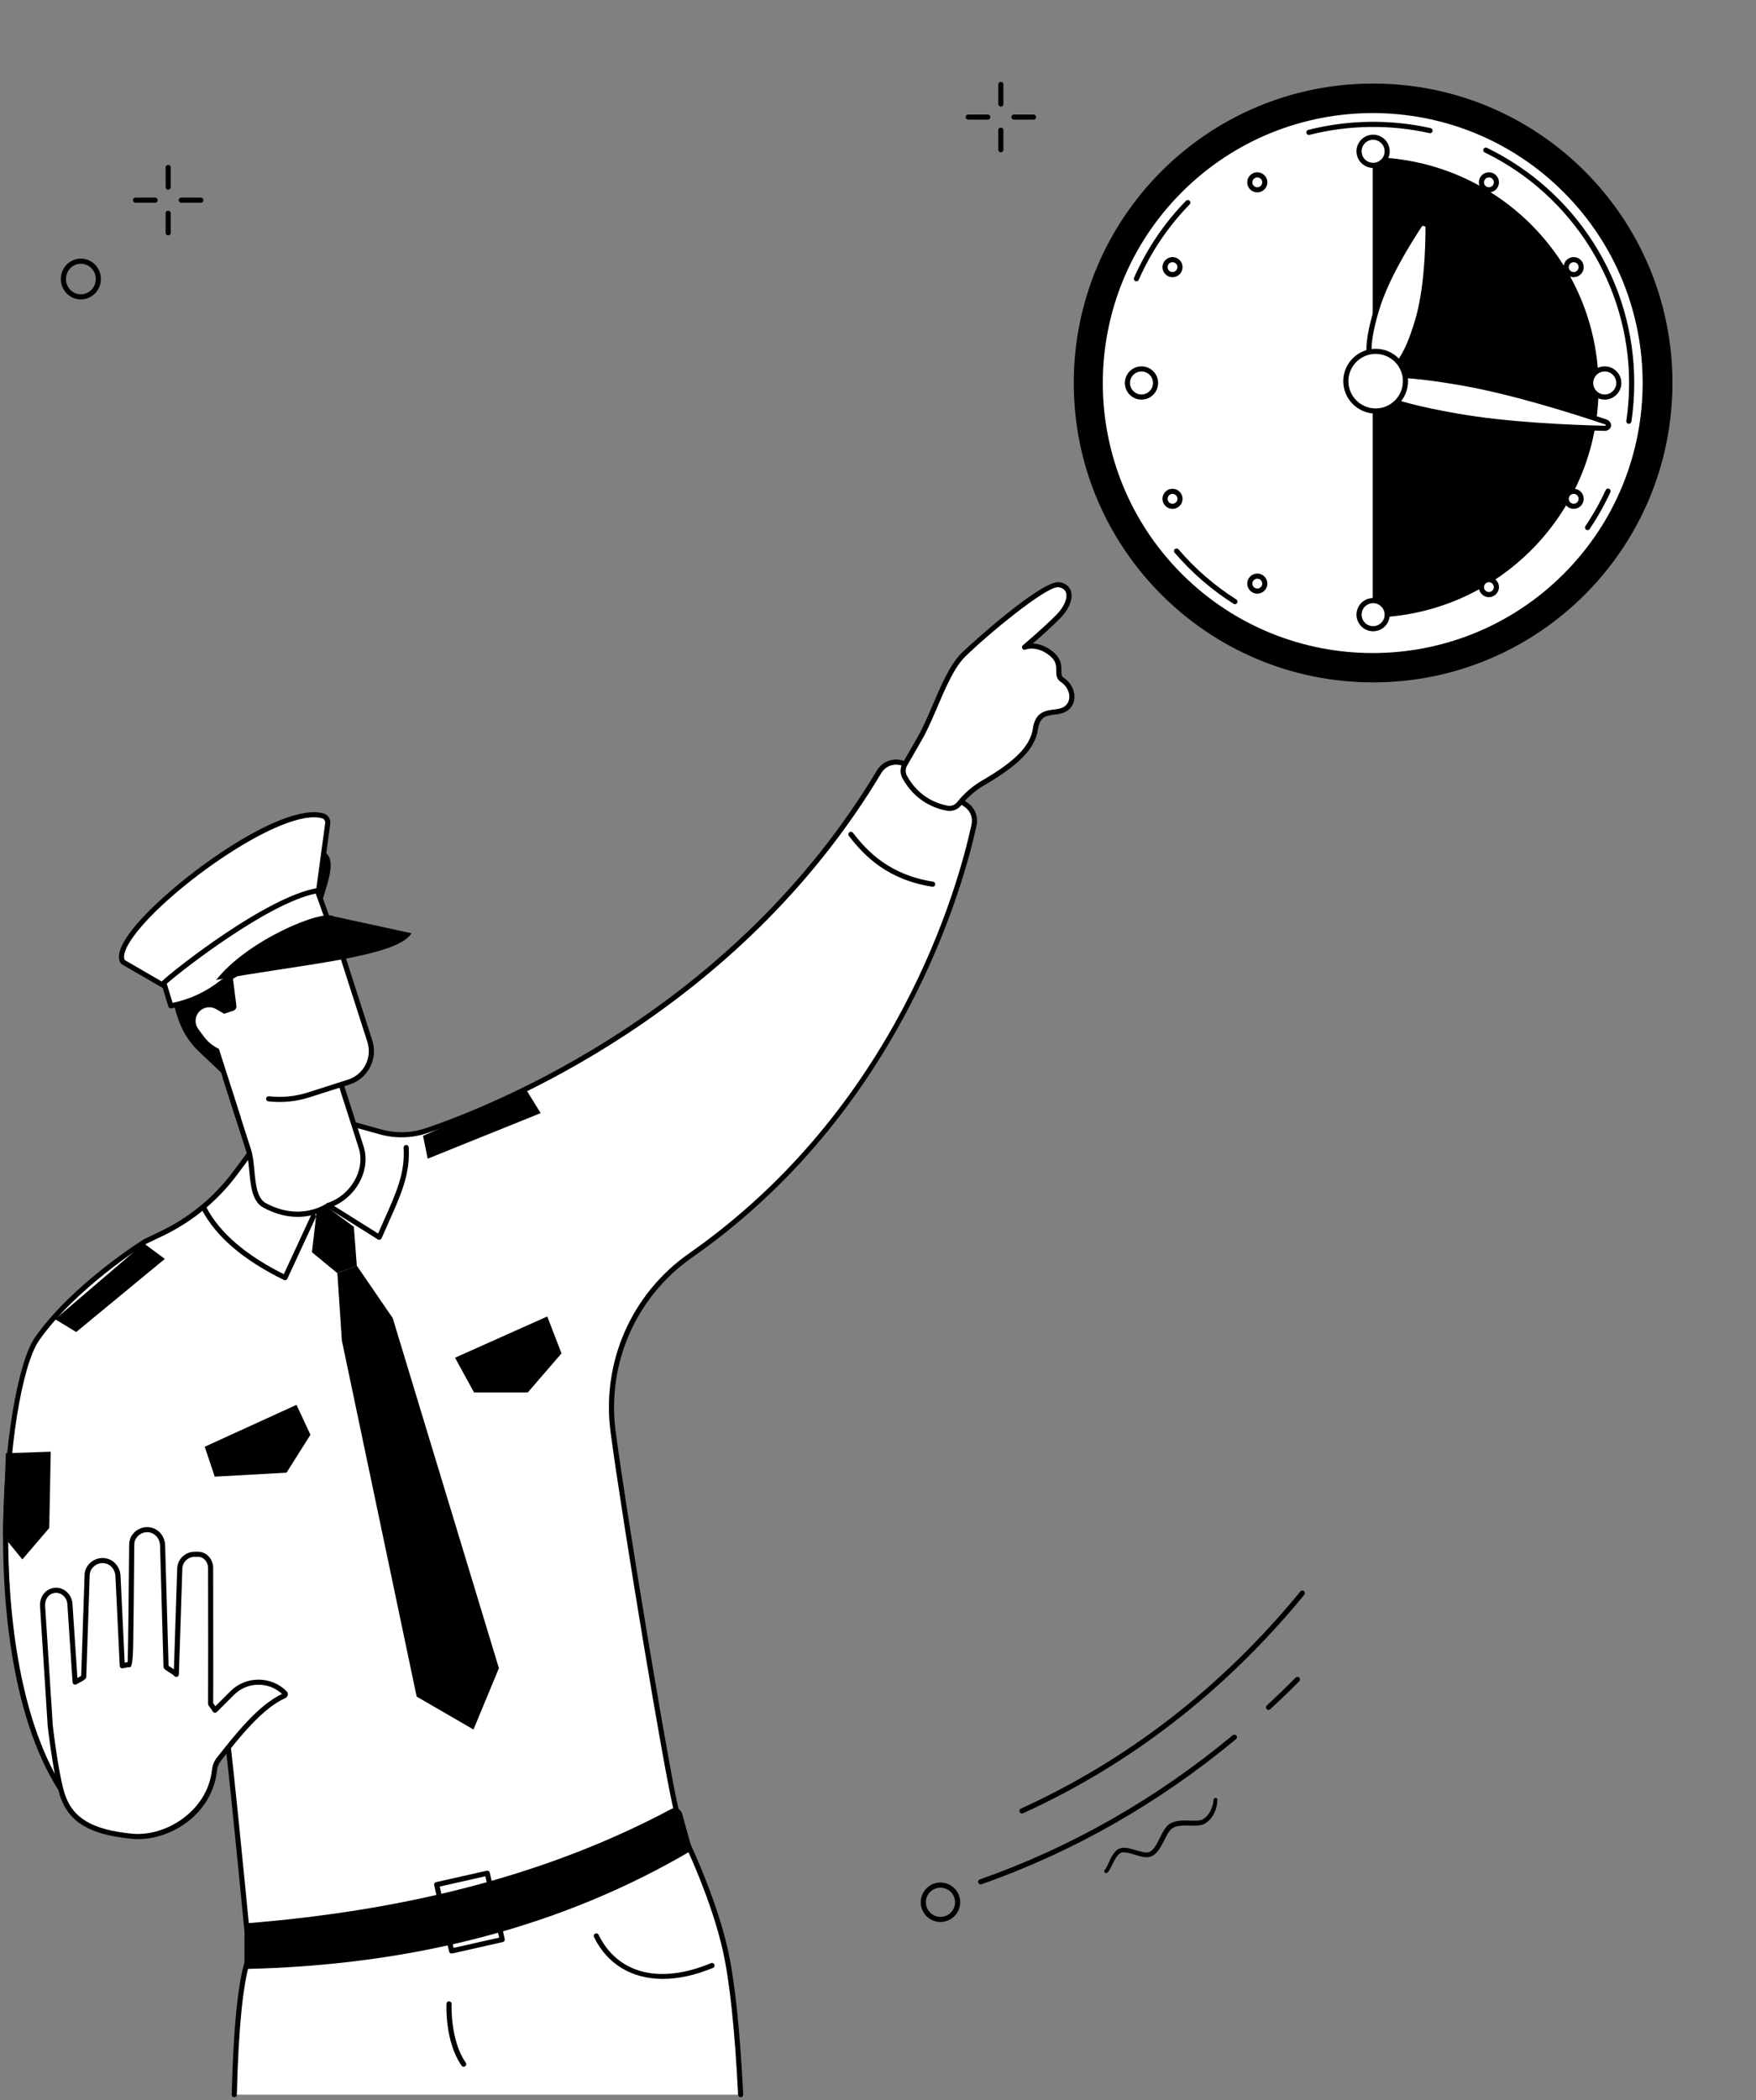
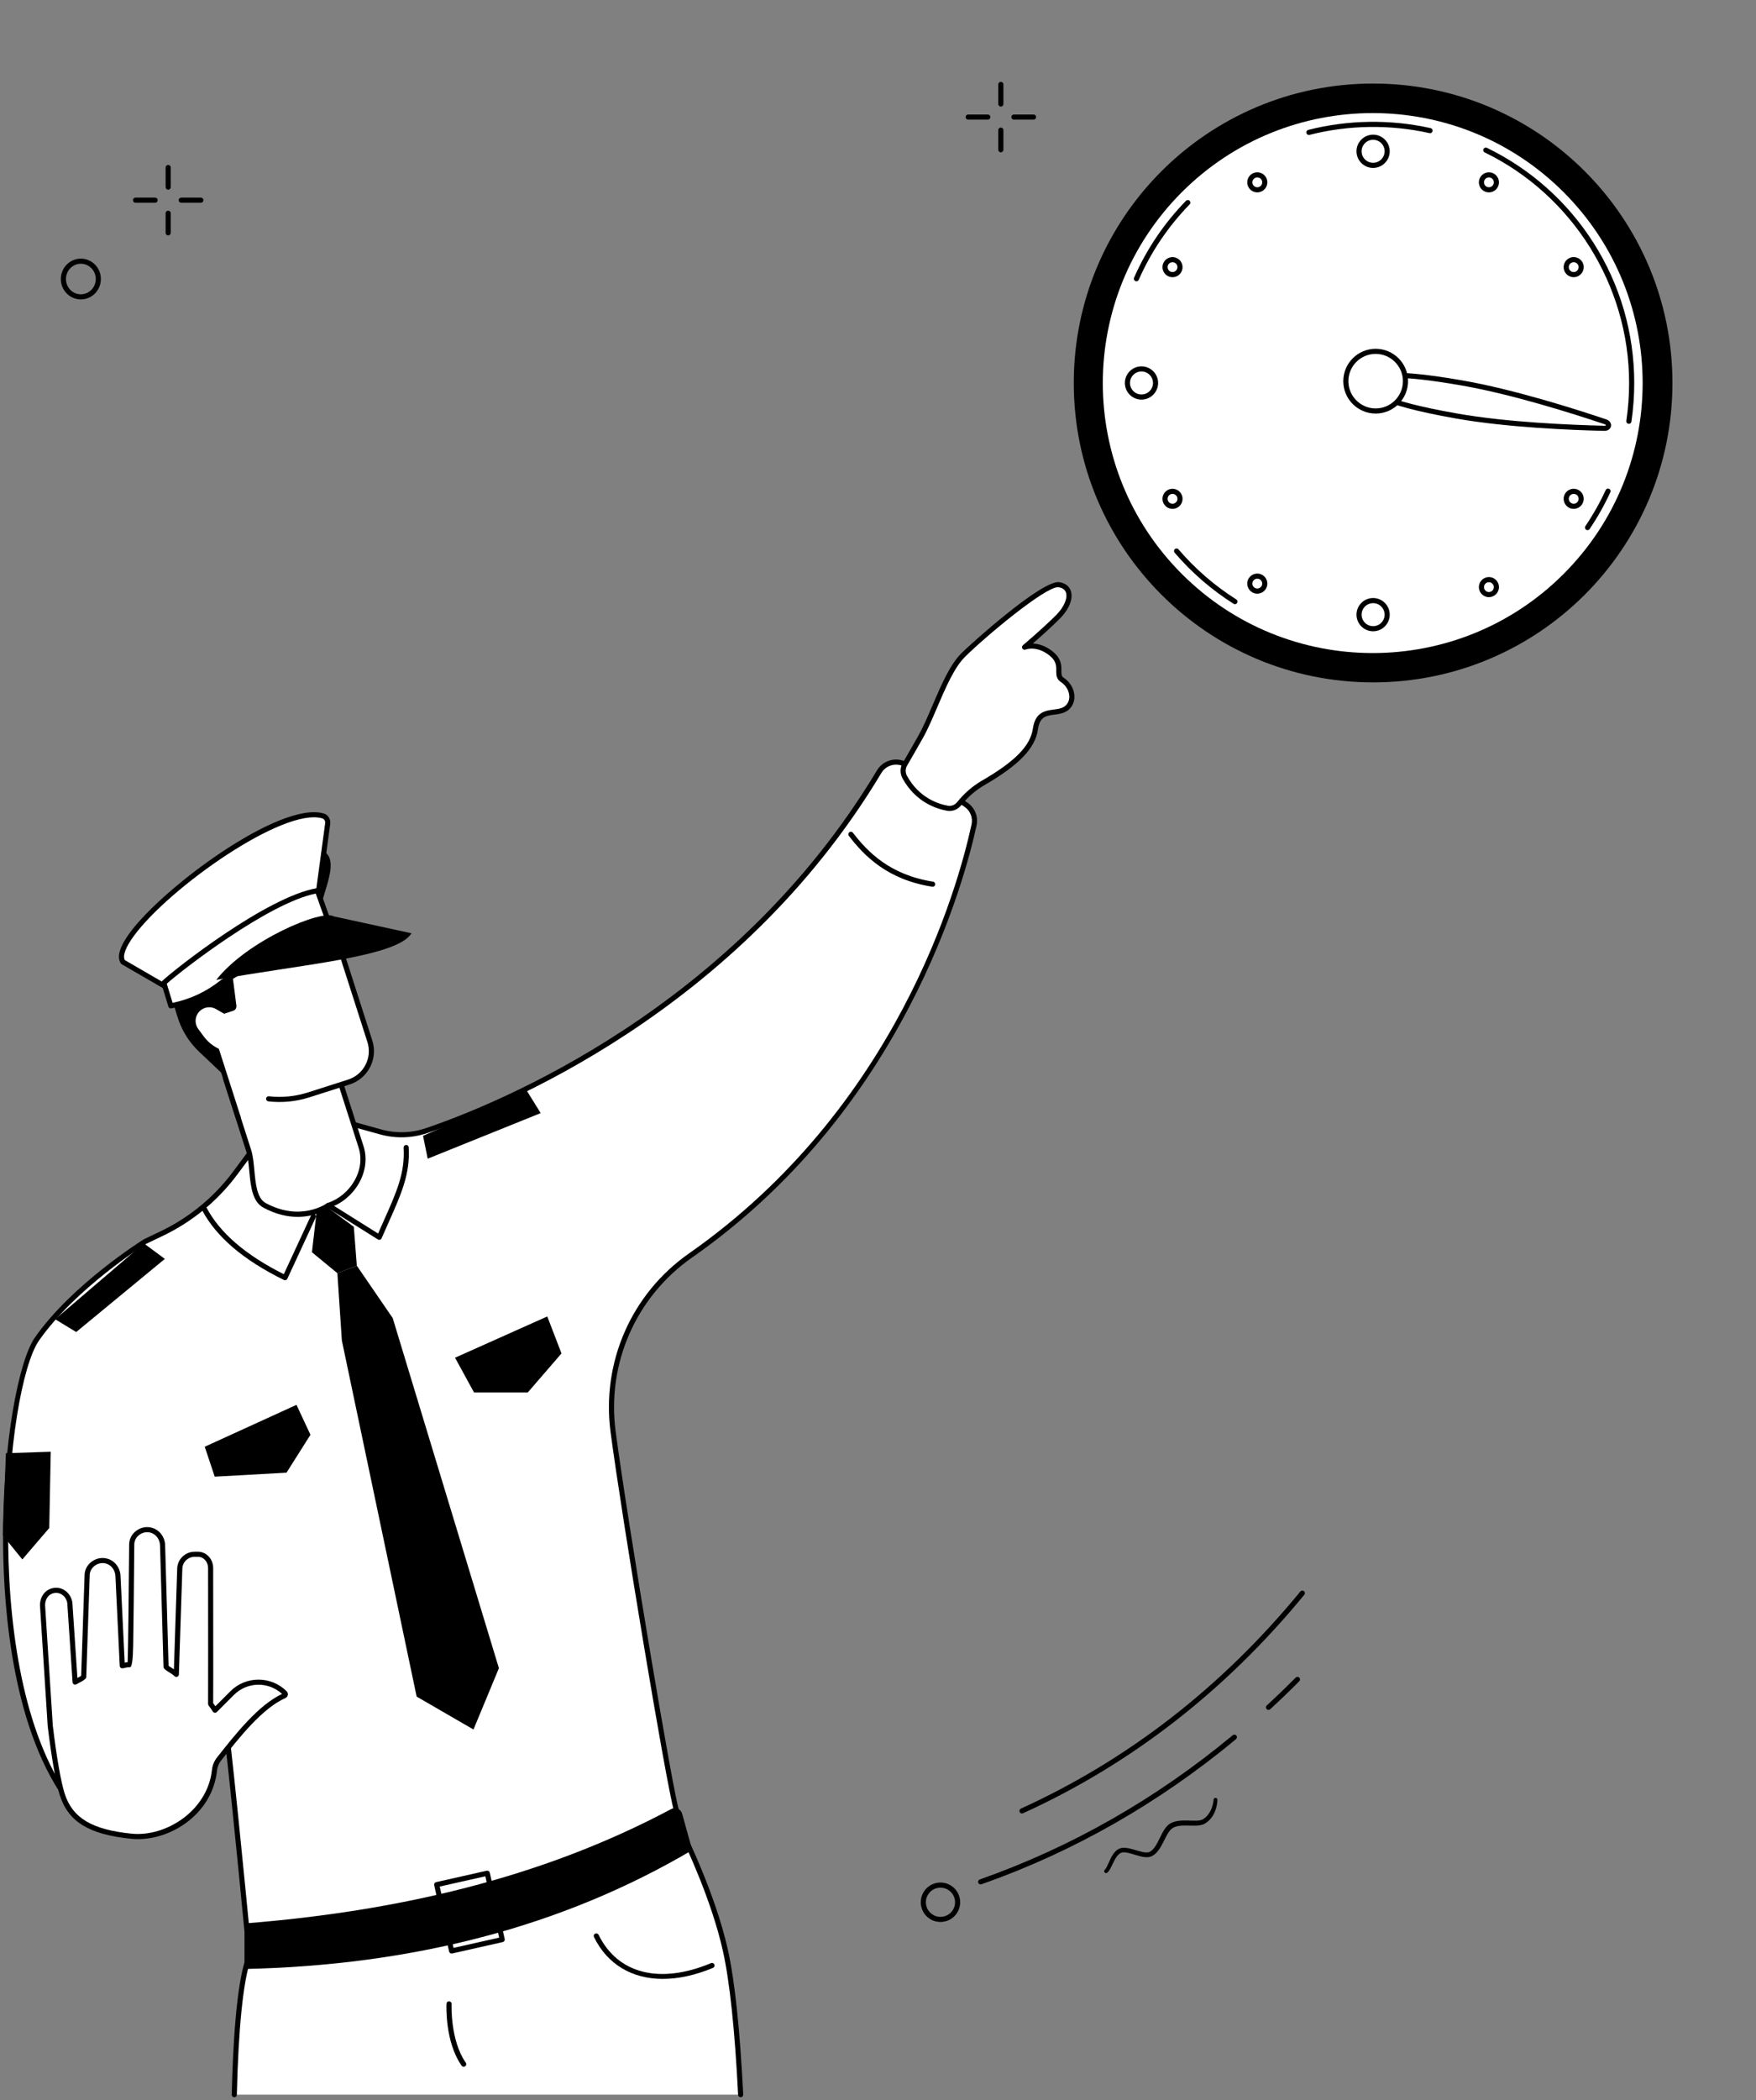
<svg xmlns="http://www.w3.org/2000/svg" width="419" height="501" viewBox="0 0 419 501" fill="none">
  <rect x="0" y="0" width="419" height="501" fill="#808080" stroke="none" />
  <path d="M327.638 162.783C367.085 162.783 399.064 130.805 399.064 91.358C399.064 51.91 367.085 19.932 327.638 19.932C288.191 19.932 256.212 51.91 256.212 91.358C256.212 130.805 288.191 162.783 327.638 162.783Z" fill="black" />
  <path d="M373.088 136.922C398.24 111.77 398.24 70.991 373.088 45.839C347.936 20.687 307.157 20.687 282.005 45.839C256.853 70.991 256.853 111.77 282.005 136.922C307.157 162.074 347.936 162.074 373.088 136.922Z" fill="white" />
-   <path d="M327.546 37.506V147.325C357.402 146.774 381.438 122.404 381.438 92.414C381.438 62.425 357.404 38.055 327.546 37.506Z" fill="black" />
  <path d="M378.795 126.465C378.677 126.465 378.559 126.431 378.454 126.36C378.172 126.171 378.102 125.793 378.288 125.512C380.132 122.782 381.764 119.887 383.138 116.905C383.28 116.598 383.64 116.464 383.95 116.605C384.254 116.747 384.391 117.11 384.249 117.417C382.846 120.46 381.183 123.412 379.302 126.197C379.184 126.373 378.992 126.465 378.795 126.465Z" fill="black" />
  <path d="M388.663 101.107C388.634 101.107 388.602 101.107 388.573 101.102C388.24 101.052 388.009 100.742 388.059 100.409C388.5 97.437 388.723 94.392 388.723 91.361C388.723 68.105 375.193 46.517 354.257 36.365C353.952 36.218 353.826 35.853 353.973 35.548C354.12 35.246 354.486 35.117 354.79 35.265C365.168 40.298 373.945 48.104 380.172 57.84C386.566 67.842 389.947 79.433 389.947 91.361C389.947 94.45 389.719 97.555 389.27 100.587C389.225 100.889 388.962 101.107 388.665 101.107H388.663Z" fill="black" />
  <path d="M312.306 32.194C312.033 32.194 311.786 32.01 311.715 31.734C311.631 31.408 311.828 31.075 312.156 30.99C321.63 28.568 331.818 28.424 341.363 30.567C341.691 30.641 341.899 30.969 341.825 31.298C341.751 31.626 341.428 31.834 341.095 31.76C331.739 29.658 321.748 29.8 312.461 32.175C312.411 32.188 312.358 32.194 312.308 32.194H312.306Z" fill="black" />
  <path d="M271.156 67.106C271.075 67.106 270.991 67.091 270.909 67.054C270.599 66.917 270.46 66.557 270.597 66.247C273.599 59.432 277.769 53.261 282.986 47.901C283.223 47.66 283.609 47.654 283.851 47.891C284.092 48.127 284.098 48.514 283.864 48.755C278.749 54.01 274.663 60.06 271.718 66.741C271.619 66.97 271.393 67.106 271.159 67.106H271.156Z" fill="black" />
  <path d="M294.664 144.125C294.554 144.125 294.438 144.094 294.338 144.031C289.071 140.694 284.339 136.593 280.278 131.846C280.057 131.588 280.088 131.205 280.343 130.984C280.598 130.766 280.987 130.795 281.205 131.052C285.188 135.708 289.827 139.727 294.992 142.998C295.279 143.179 295.363 143.555 295.182 143.841C295.066 144.025 294.866 144.125 294.664 144.125Z" fill="black" />
  <path d="M328.925 39.194C330.638 38.484 331.452 36.52 330.742 34.807C330.032 33.093 328.068 32.28 326.355 32.989C324.642 33.699 323.828 35.663 324.538 37.376C325.248 39.09 327.212 39.903 328.925 39.194Z" fill="white" />
  <path d="M327.638 40.059C325.45 40.059 323.671 38.278 323.671 36.092C323.671 33.906 325.453 32.125 327.638 32.125C329.824 32.125 331.606 33.906 331.606 36.092C331.606 38.278 329.824 40.059 327.638 40.059ZM327.638 33.347C326.125 33.347 324.893 34.579 324.893 36.092C324.893 37.605 326.125 38.837 327.638 38.837C329.152 38.837 330.384 37.605 330.384 36.092C330.384 34.579 329.152 33.347 327.638 33.347Z" fill="black" />
  <path d="M328.933 149.702C330.644 148.986 331.451 147.019 330.736 145.309C330.02 143.598 328.054 142.791 326.343 143.506C324.632 144.221 323.825 146.188 324.54 147.899C325.255 149.61 327.222 150.417 328.933 149.702Z" fill="white" />
  <path d="M327.639 150.593C325.45 150.593 323.672 148.812 323.672 146.626C323.672 144.44 325.453 142.659 327.639 142.659C329.824 142.659 331.606 144.44 331.606 146.626C331.606 148.812 329.824 150.593 327.639 150.593ZM327.639 143.881C326.125 143.881 324.893 145.113 324.893 146.626C324.893 148.14 326.125 149.372 327.639 149.372C329.152 149.372 330.384 148.14 330.384 146.626C330.384 145.113 329.152 143.881 327.639 143.881Z" fill="black" />
  <path d="M272.37 88.003C274.225 88.003 275.728 89.506 275.728 91.361C275.728 93.215 274.225 94.718 272.37 94.718C270.516 94.718 269.013 93.215 269.013 91.361C269.013 89.506 270.516 88.003 272.37 88.003Z" fill="white" />
  <path d="M272.37 95.328C270.182 95.328 268.403 93.546 268.403 91.361C268.403 89.175 270.184 87.394 272.37 87.394C274.556 87.394 276.337 89.175 276.337 91.361C276.337 93.546 274.556 95.328 272.37 95.328ZM272.37 88.613C270.857 88.613 269.625 89.845 269.625 91.358C269.625 92.871 270.857 94.103 272.37 94.103C273.884 94.103 275.116 92.871 275.116 91.358C275.116 89.845 273.884 88.613 272.37 88.613Z" fill="black" />
  <path d="M382.904 94.716C384.758 94.716 386.262 93.212 386.262 91.358C386.262 89.504 384.758 88.001 382.904 88.001C381.05 88.001 379.547 89.504 379.547 91.358C379.547 93.212 381.05 94.716 382.904 94.716Z" fill="white" />
-   <path d="M382.904 95.328C380.716 95.328 378.937 93.546 378.937 91.361C378.937 89.175 380.716 87.394 382.904 87.394C385.093 87.394 386.871 89.175 386.871 91.361C386.871 93.546 385.09 95.328 382.904 95.328ZM382.904 88.613C381.391 88.613 380.159 89.845 380.159 91.358C380.159 92.871 381.391 94.103 382.904 94.103C384.417 94.103 385.65 92.871 385.65 91.358C385.65 89.845 384.417 88.613 382.904 88.613Z" fill="black" />
  <path d="M301.55 42.602C302.044 43.456 301.75 44.549 300.896 45.043C300.042 45.537 298.949 45.243 298.455 44.389C297.961 43.535 298.255 42.442 299.109 41.948C299.963 41.454 301.056 41.748 301.55 42.602Z" fill="white" />
  <path d="M300.008 45.894C299.178 45.894 298.371 45.463 297.927 44.696C297.607 44.142 297.522 43.495 297.688 42.876C297.853 42.255 298.25 41.74 298.805 41.42C299.359 41.099 300.005 41.015 300.623 41.181C301.24 41.346 301.757 41.743 302.078 42.297C302.399 42.852 302.483 43.498 302.317 44.115C302.152 44.733 301.755 45.251 301.201 45.571C300.825 45.789 300.412 45.892 300.005 45.892L300.008 45.894ZM300.003 42.321C299.8 42.321 299.598 42.374 299.417 42.479C299.143 42.636 298.949 42.889 298.87 43.193C298.789 43.495 298.831 43.813 298.988 44.087C299.312 44.649 300.034 44.843 300.594 44.517C300.867 44.36 301.061 44.108 301.14 43.803C301.222 43.501 301.18 43.183 301.022 42.91C300.864 42.636 300.612 42.442 300.307 42.363C300.207 42.337 300.102 42.324 300.003 42.324V42.321Z" fill="black" />
  <path d="M278.882 117.446C279.736 116.952 280.829 117.246 281.323 118.1C281.817 118.954 281.522 120.047 280.669 120.541C279.815 121.035 278.722 120.74 278.228 119.886C277.734 119.033 278.028 117.94 278.882 117.446Z" fill="white" />
  <path d="M279.778 121.392C279.571 121.392 279.361 121.366 279.153 121.311C278.536 121.145 278.018 120.748 277.698 120.194C277.038 119.048 277.43 117.58 278.575 116.92C279.721 116.258 281.189 116.652 281.851 117.798C282.513 118.943 282.119 120.412 280.974 121.071C280.603 121.284 280.193 121.395 279.778 121.395V121.392ZM279.773 117.816C279.573 117.816 279.371 117.866 279.187 117.974C278.625 118.297 278.433 119.02 278.756 119.579C278.914 119.85 279.166 120.044 279.471 120.126C279.773 120.207 280.091 120.165 280.364 120.007C280.926 119.684 281.118 118.962 280.795 118.402C280.577 118.027 280.183 117.814 279.776 117.814L279.773 117.816Z" fill="black" />
  <path d="M374.607 62.178C375.461 61.684 376.554 61.978 377.048 62.832C377.542 63.686 377.247 64.779 376.394 65.272C375.54 65.766 374.447 65.472 373.953 64.618C373.459 63.764 373.753 62.672 374.607 62.178Z" fill="white" />
  <path d="M375.503 66.124C375.295 66.124 375.085 66.097 374.877 66.04C374.26 65.874 373.743 65.477 373.422 64.923C372.76 63.778 373.154 62.309 374.299 61.647C375.445 60.987 376.914 61.379 377.576 62.524C377.896 63.079 377.98 63.725 377.815 64.342C377.649 64.96 377.252 65.477 376.698 65.798C376.328 66.011 375.918 66.121 375.503 66.121V66.124ZM374.912 62.708C374.349 63.031 374.158 63.754 374.481 64.313C374.638 64.584 374.891 64.778 375.195 64.86C375.497 64.941 375.815 64.899 376.089 64.742C376.651 64.418 376.843 63.696 376.519 63.136C376.196 62.574 375.476 62.383 374.914 62.706L374.912 62.708Z" fill="black" />
  <path d="M280.669 62.178C281.523 62.672 281.817 63.764 281.323 64.618C280.829 65.472 279.736 65.766 278.883 65.272C278.029 64.779 277.735 63.686 278.228 62.832C278.722 61.978 279.815 61.684 280.669 62.178Z" fill="white" />
  <path d="M279.771 66.124C279.363 66.124 278.954 66.022 278.575 65.803C277.43 65.144 277.036 63.673 277.698 62.53C278.018 61.976 278.536 61.579 279.153 61.413C279.773 61.248 280.417 61.332 280.971 61.652C282.117 62.315 282.511 63.783 281.849 64.929C281.405 65.696 280.598 66.127 279.768 66.127L279.771 66.124ZM279.776 62.548C279.673 62.548 279.571 62.562 279.469 62.588C279.164 62.669 278.912 62.864 278.754 63.134C278.431 63.696 278.623 64.416 279.185 64.739C279.744 65.062 280.467 64.871 280.79 64.308C281.113 63.746 280.921 63.026 280.359 62.703C280.178 62.598 279.976 62.546 279.773 62.546L279.776 62.548Z" fill="black" />
  <path d="M376.394 117.446C377.248 117.94 377.542 119.033 377.048 119.886C376.554 120.74 375.461 121.035 374.607 120.541C373.753 120.047 373.459 118.954 373.953 118.1C374.447 117.246 375.54 116.952 376.394 117.446Z" fill="white" />
  <path d="M375.495 121.389C375.088 121.389 374.675 121.287 374.3 121.069C373.154 120.407 372.76 118.938 373.422 117.793C373.743 117.238 374.26 116.842 374.878 116.676C375.495 116.511 376.141 116.595 376.696 116.915C377.25 117.236 377.647 117.753 377.812 118.371C377.978 118.988 377.894 119.634 377.573 120.189C377.129 120.956 376.323 121.387 375.492 121.387L375.495 121.389ZM375.503 117.816C375.401 117.816 375.298 117.829 375.198 117.856C374.893 117.937 374.641 118.132 374.484 118.402C374.16 118.964 374.352 119.684 374.915 120.007C375.477 120.331 376.197 120.139 376.52 119.576C376.845 119.014 376.651 118.294 376.089 117.971C375.908 117.866 375.705 117.814 375.503 117.814V117.816Z" fill="black" />
  <path d="M298.458 138.327C298.952 137.473 300.045 137.179 300.899 137.673C301.753 138.167 302.047 139.26 301.553 140.113C301.059 140.967 299.966 141.262 299.112 140.768C298.258 140.274 297.964 139.181 298.458 138.327Z" fill="white" />
  <path d="M300 141.619C299.593 141.619 299.183 141.517 298.805 141.298C297.659 140.636 297.265 139.168 297.927 138.022C298.589 136.877 300.058 136.485 301.203 137.145C301.758 137.465 302.154 137.983 302.32 138.6C302.485 139.218 302.401 139.864 302.081 140.418C301.637 141.186 300.83 141.616 300 141.616V141.619ZM298.986 138.635C298.663 139.197 298.855 139.917 299.417 140.24C299.976 140.563 300.699 140.371 301.022 139.809C301.18 139.538 301.222 139.22 301.14 138.918C301.059 138.616 300.864 138.361 300.594 138.204C300.032 137.881 299.312 138.072 298.989 138.635H298.986Z" fill="black" />
  <path d="M353.724 42.602C354.218 41.748 355.311 41.454 356.165 41.948C357.019 42.442 357.313 43.535 356.819 44.389C356.325 45.243 355.232 45.537 354.378 45.043C353.524 44.549 353.23 43.456 353.724 42.602Z" fill="white" />
  <path d="M355.266 45.894C354.859 45.894 354.449 45.792 354.071 45.574C353.516 45.253 353.119 44.736 352.954 44.118C352.788 43.501 352.873 42.855 353.193 42.3C353.514 41.746 354.031 41.349 354.649 41.184C355.266 41.018 355.912 41.102 356.467 41.423C357.021 41.743 357.418 42.258 357.583 42.878C357.749 43.496 357.665 44.142 357.344 44.699C356.9 45.466 356.093 45.897 355.263 45.897L355.266 45.894ZM355.274 42.322C355.171 42.322 355.069 42.335 354.969 42.361C354.667 42.442 354.412 42.637 354.254 42.907C354.097 43.178 354.055 43.496 354.136 43.801C354.218 44.103 354.412 44.358 354.683 44.515C355.242 44.838 355.965 44.647 356.288 44.084C356.446 43.811 356.488 43.496 356.406 43.191C356.325 42.889 356.13 42.634 355.86 42.477C355.678 42.371 355.476 42.319 355.274 42.319V42.322Z" fill="black" />
  <path d="M353.724 139.162C354.218 138.309 355.311 138.014 356.165 138.508C357.019 139.002 357.313 140.095 356.819 140.949C356.325 141.803 355.232 142.097 354.378 141.603C353.524 141.109 353.23 140.016 353.724 139.162Z" fill="white" />
  <path d="M355.268 142.454C354.853 142.454 354.443 142.347 354.073 142.131C353.519 141.811 353.122 141.296 352.956 140.676C352.791 140.058 352.875 139.412 353.195 138.855C353.858 137.71 355.326 137.316 356.469 137.978C357.023 138.298 357.42 138.816 357.586 139.433C357.751 140.05 357.667 140.697 357.346 141.251C357.026 141.805 356.508 142.202 355.891 142.368C355.683 142.423 355.476 142.449 355.266 142.449L355.268 142.454ZM354.254 139.467C354.097 139.74 354.055 140.056 354.136 140.36C354.217 140.663 354.412 140.917 354.682 141.075C354.956 141.233 355.271 141.275 355.573 141.193C355.875 141.112 356.13 140.917 356.288 140.647C356.445 140.374 356.487 140.058 356.406 139.756C356.324 139.454 356.13 139.199 355.859 139.042C355.3 138.716 354.577 138.91 354.254 139.472V139.467Z" fill="black" />
-   <path d="M347.657 99.256C330.827 96.3 326.456 93.715 326.839 91.542C327.22 89.369 332.212 88.429 349.042 91.385C361.072 93.497 375.7 98.139 383.064 100.616C384.188 100.995 383.976 102.201 382.791 102.172C375.022 101.99 359.69 101.37 347.66 99.256H347.657Z" fill="white" />
+   <path d="M347.657 99.256C330.827 96.3 326.456 93.715 326.839 91.542C327.22 89.369 332.212 88.429 349.042 91.385C384.188 100.995 383.976 102.201 382.791 102.172C375.022 101.99 359.69 101.37 347.66 99.256H347.657Z" fill="white" />
  <path d="M382.833 102.784C382.815 102.784 382.796 102.784 382.778 102.784C374.773 102.597 359.554 101.967 347.555 99.86C327.956 96.418 325.868 93.552 326.241 91.439C326.611 89.327 329.551 87.344 349.15 90.785C361.148 92.892 375.671 97.487 383.261 100.041C384.189 100.354 384.499 101.076 384.399 101.657C384.299 102.224 383.779 102.789 382.836 102.789L382.833 102.784ZM332.798 90.121C328.61 90.121 327.565 90.943 327.441 91.65C327.223 92.895 329.572 95.462 347.763 98.656C359.685 100.75 374.833 101.376 382.804 101.562C383.064 101.562 383.185 101.481 383.19 101.441C383.196 101.402 383.114 101.278 382.867 101.197C375.312 98.656 360.854 94.082 348.934 91.989C341.048 90.604 336.001 90.121 332.796 90.121H332.798Z" fill="black" />
  <path d="M338.187 76.719C335.044 87.123 332 89.359 329.32 88.55C326.64 87.741 325.342 84.191 328.484 73.788C330.731 66.353 336.006 57.84 338.83 53.59C339.261 52.941 340.748 53.39 340.748 54.168C340.748 59.272 340.433 69.279 338.187 76.717V76.719Z" fill="white" />
-   <path d="M330.307 89.314C329.924 89.314 329.538 89.254 329.141 89.136C327.402 88.61 326.38 87.165 326.109 84.838C325.81 82.26 326.393 78.587 327.896 73.612C330.15 66.145 335.394 57.651 338.318 53.253C338.667 52.728 339.376 52.533 340.123 52.759C340.871 52.985 341.352 53.54 341.352 54.17C341.352 59.453 341.018 69.429 338.764 76.895C336.247 85.229 333.471 89.314 330.302 89.314H330.307ZM339.524 53.889C339.424 53.889 339.355 53.91 339.34 53.928C336.452 58.271 331.279 66.647 329.07 73.963C327.638 78.711 327.05 82.321 327.328 84.696C327.541 86.519 328.25 87.588 329.498 87.964C332.328 88.818 335.055 84.977 337.603 76.541C339.813 69.227 340.141 59.385 340.138 54.168C340.133 54.128 340.015 53.999 339.776 53.926C339.679 53.897 339.595 53.886 339.526 53.886L339.524 53.889Z" fill="black" />
  <path d="M335.16 92.58C336.074 88.757 333.715 84.917 329.892 84.004C326.069 83.09 322.23 85.449 321.316 89.272C320.402 93.095 322.761 96.934 326.584 97.848C330.407 98.762 334.247 96.403 335.16 92.58Z" fill="white" />
  <path d="M328.245 98.656C323.984 98.656 320.519 95.188 320.519 90.93C320.519 86.671 323.984 83.203 328.245 83.203C332.506 83.203 335.974 86.671 335.974 90.93C335.974 95.188 332.506 98.656 328.245 98.656ZM328.245 84.422C324.659 84.422 321.74 87.341 321.74 90.927C321.74 94.513 324.659 97.432 328.245 97.432C331.831 97.432 334.75 94.513 334.75 90.927C334.75 87.341 331.831 84.422 328.245 84.422Z" fill="black" />
  <path d="M19.294 71.428C18.719 71.428 18.141 71.32 17.587 71.105C16.384 70.637 15.435 69.717 14.918 68.517C13.859 66.066 14.957 63.191 17.363 62.112C18.525 61.592 19.815 61.557 20.997 62.017C22.2 62.485 23.151 63.404 23.669 64.605C24.725 67.056 23.629 69.93 21.223 71.01C20.605 71.288 19.951 71.428 19.294 71.428ZM19.292 62.918C18.806 62.918 18.323 63.021 17.865 63.226C16.066 64.035 15.246 66.192 16.039 68.033C16.428 68.932 17.135 69.618 18.031 69.967C18.908 70.308 19.865 70.282 20.724 69.899C22.523 69.09 23.343 66.933 22.55 65.091C22.161 64.192 21.454 63.507 20.558 63.157C20.148 62.997 19.72 62.918 19.294 62.918H19.292Z" fill="black" />
  <path d="M238.813 25.426C238.474 25.426 238.201 25.152 238.201 24.814V20.135C238.201 19.798 238.474 19.523 238.813 19.523C239.152 19.523 239.425 19.796 239.425 20.135V24.816C239.425 25.152 239.152 25.428 238.813 25.428V25.426Z" fill="black" />
  <path d="M238.813 36.334C238.474 36.334 238.201 36.06 238.201 35.721V31.04C238.201 30.704 238.474 30.428 238.813 30.428C239.152 30.428 239.425 30.701 239.425 31.04V35.721C239.425 36.058 239.152 36.334 238.813 36.334Z" fill="black" />
  <path d="M235.702 28.539H231.021C230.682 28.539 230.408 28.265 230.408 27.927C230.408 27.588 230.682 27.314 231.021 27.314H235.702C236.041 27.314 236.314 27.588 236.314 27.927C236.314 28.265 236.041 28.539 235.702 28.539Z" fill="black" />
  <path d="M246.61 28.539H241.929C241.59 28.539 241.316 28.265 241.316 27.927C241.316 27.588 241.59 27.314 241.929 27.314H246.61C246.949 27.314 247.222 27.588 247.222 27.927C247.222 28.265 246.949 28.539 246.61 28.539Z" fill="black" />
  <path d="M40.131 45.251C39.792 45.251 39.519 44.977 39.519 44.639V39.957C39.519 39.621 39.792 39.345 40.131 39.345C40.47 39.345 40.743 39.618 40.743 39.957V44.639C40.743 44.975 40.47 45.251 40.131 45.251Z" fill="black" />
  <path d="M40.131 56.159C39.792 56.159 39.519 55.886 39.519 55.547V50.865C39.519 50.529 39.792 50.253 40.131 50.253C40.47 50.253 40.743 50.526 40.743 50.865V55.547C40.743 55.883 40.47 56.159 40.131 56.159Z" fill="black" />
  <path d="M37.017 48.364H32.336C31.997 48.364 31.724 48.091 31.724 47.752C31.724 47.413 31.997 47.14 32.336 47.14H37.017C37.356 47.14 37.63 47.413 37.63 47.752C37.63 48.091 37.356 48.364 37.017 48.364Z" fill="black" />
  <path d="M47.926 48.364H43.244C42.905 48.364 42.632 48.091 42.632 47.752C42.632 47.413 42.905 47.14 43.244 47.14H47.926C48.265 47.14 48.538 47.413 48.538 47.752C48.538 48.091 48.265 48.364 47.926 48.364Z" fill="black" />
  <path d="M233.995 449.526C233.742 449.526 233.506 449.369 233.419 449.117C233.306 448.799 233.474 448.449 233.792 448.339C255.551 440.691 275.856 429.116 294.144 413.938C294.404 413.723 294.788 413.76 295.003 414.017C295.219 414.277 295.182 414.661 294.925 414.876C276.524 430.148 256.092 441.792 234.197 449.49C234.129 449.513 234.06 449.524 233.995 449.524V449.526Z" fill="black" />
  <path d="M302.68 407.895C302.514 407.895 302.351 407.83 302.231 407.698C302.002 407.451 302.018 407.063 302.265 406.834C304.595 404.69 306.912 402.457 309.156 400.198C309.395 399.959 309.781 399.956 310.02 400.195C310.259 400.432 310.262 400.82 310.023 401.059C307.766 403.332 305.433 405.578 303.092 407.735C302.974 407.843 302.827 407.895 302.677 407.895H302.68Z" fill="black" />
  <path d="M243.86 432.604C243.626 432.604 243.405 432.47 243.303 432.247C243.163 431.94 243.297 431.577 243.605 431.438C269.178 419.812 291.609 402.389 310.28 379.653C310.493 379.393 310.879 379.354 311.14 379.569C311.4 379.784 311.439 380.168 311.224 380.428C292.437 403.308 269.856 420.845 244.112 432.549C244.03 432.586 243.944 432.604 243.86 432.604Z" fill="black" />
  <path d="M224.397 458.488C223.436 458.488 222.5 458.193 221.699 457.629C220.672 456.906 219.989 455.826 219.773 454.589C219.558 453.352 219.839 452.104 220.561 451.076C221.284 450.049 222.364 449.366 223.601 449.151C224.838 448.938 226.086 449.216 227.114 449.939C229.234 451.431 229.743 454.371 228.251 456.491C227.529 457.518 226.449 458.201 225.212 458.417C224.941 458.464 224.668 458.488 224.397 458.488ZM224.413 450.301C224.213 450.301 224.011 450.32 223.811 450.354C222.894 450.514 222.096 451.019 221.56 451.78C221.024 452.54 220.816 453.465 220.977 454.381C221.134 455.298 221.641 456.097 222.403 456.633C223.162 457.169 224.087 457.376 225.001 457.216C225.918 457.056 226.717 456.551 227.253 455.79C228.359 454.221 227.981 452.043 226.41 450.94C225.816 450.522 225.125 450.304 224.413 450.304V450.301Z" fill="black" />
  <path d="M290.49 429.357C290.461 430.19 290.311 430.946 290.054 431.713C289.799 432.47 289.426 433.211 288.885 433.842C288.614 434.157 288.312 434.446 287.978 434.698C287.8 434.816 287.652 434.942 287.442 435.05L287.122 435.205L286.801 435.307C285.947 435.544 285.162 435.51 284.4 435.505C283.641 435.489 282.902 435.457 282.19 435.489C281.481 435.52 280.79 435.617 280.207 435.872C279.09 436.303 278.452 437.711 277.782 439.028C277.443 439.698 277.099 440.391 276.655 441.058C276.211 441.718 275.641 442.388 274.826 442.795C274.369 443 273.883 443.066 273.458 443.039C273.027 443.021 272.627 442.947 272.241 442.858C271.474 442.677 270.757 442.435 270.05 442.23C269.351 442.033 268.637 441.841 268.025 441.875C267.452 441.886 266.971 442.249 266.551 442.779C266.141 443.318 265.813 443.964 265.495 444.637C265.334 444.973 265.171 445.317 264.985 445.664C264.793 446.008 264.604 446.371 264.228 446.71C264.042 446.878 263.75 446.865 263.582 446.675C263.414 446.489 263.427 446.202 263.611 446.032L263.627 446.016C263.808 445.848 263.989 445.538 264.144 445.225C264.305 444.907 264.452 444.568 264.607 444.224C264.914 443.536 265.24 442.824 265.723 442.151C265.978 441.823 266.262 441.495 266.643 441.237C267.011 440.99 267.512 440.806 267.956 440.796C268.85 440.748 269.609 440.977 270.35 441.169C271.085 441.374 271.795 441.605 272.488 441.762C273.177 441.925 273.875 441.978 274.317 441.768C274.853 441.495 275.302 440.993 275.683 440.41C276.066 439.826 276.39 439.169 276.718 438.5C277.049 437.827 277.377 437.133 277.819 436.456C278.045 436.119 278.289 435.78 278.612 435.478L278.857 435.252L279.143 435.058C279.335 434.913 279.534 434.845 279.731 434.751C280.533 434.414 281.358 434.32 282.141 434.291C282.926 434.262 283.691 434.301 284.429 434.322C285.159 434.335 285.9 434.356 286.499 434.201L286.717 434.141L286.906 434.054C287.032 433.999 287.18 433.881 287.316 433.799C287.587 433.608 287.831 433.382 288.057 433.132C288.942 432.131 289.452 430.705 289.573 429.341V429.304C289.599 429.052 289.82 428.866 290.072 428.889C290.316 428.91 290.498 429.12 290.49 429.362V429.357Z" fill="black" />
  <path d="M176.729 499.687C176.054 486.281 174.93 473.505 173.065 465.166C170.049 451.694 162.758 437.113 162.758 437.113L59.239 467.294C57.195 473.124 56.228 485.963 55.905 499.687H176.732H176.729Z" fill="white" />
  <path d="M176.729 500.297C176.406 500.297 176.136 500.042 176.12 499.716C175.34 484.216 174.113 472.635 172.468 465.297C169.799 453.372 163.683 440.415 162.435 437.84L59.714 467.788C57.991 473 56.885 484.016 56.514 499.698C56.506 500.034 56.225 500.32 55.889 500.294C55.55 500.286 55.285 500.005 55.292 499.669C55.558 488.432 56.359 473.66 58.663 467.086C58.729 466.9 58.879 466.758 59.068 466.703L162.587 436.522C162.874 436.438 163.173 436.572 163.304 436.834C163.378 436.981 170.663 451.636 173.661 465.027C175.319 472.433 176.556 484.082 177.339 499.65C177.355 499.987 177.097 500.276 176.758 500.292C176.748 500.292 176.737 500.292 176.727 500.292L176.729 500.297Z" fill="black" />
  <path d="M158.176 472.07C150.838 472.07 144.937 468.631 141.727 462.079C141.577 461.777 141.703 461.409 142.005 461.262C142.308 461.115 142.675 461.238 142.823 461.54C147.402 470.877 157.432 473.407 169.657 468.31C169.969 468.179 170.327 468.326 170.455 468.639C170.587 468.951 170.437 469.309 170.127 469.438C165.889 471.206 161.854 472.067 158.179 472.067L158.176 472.07Z" fill="black" />
  <path d="M110.645 493.025C110.453 493.025 110.264 492.933 110.143 492.765C106.149 487.069 106.517 478.36 106.533 477.992C106.549 477.664 106.819 477.409 107.143 477.409C107.153 477.409 107.161 477.409 107.171 477.409C107.508 477.424 107.768 477.711 107.752 478.047C107.747 478.134 107.392 486.712 111.141 492.061C111.336 492.336 111.267 492.717 110.991 492.912C110.884 492.985 110.763 493.022 110.642 493.022L110.645 493.025Z" fill="black" />
  <path d="M230.44 191.925L216.403 182.58C214.167 181.09 211.151 181.792 209.772 184.096C175.794 240.82 119.706 263.637 101.783 269.713C98.229 270.919 94.391 271.014 90.775 270.008L84.055 268.134L59.843 274.842L56.104 279.868C51.528 286.02 45.517 290.965 38.592 294.27L34.651 296.151C34.651 296.151 17.805 306.578 8.828 319.417C1.059 330.528 -6.116 400.64 17.09 430.472C21.806 436.535 26.924 424.45 34.107 421.71C42.007 418.696 47.989 416.051 53.264 408.151C53.824 407.313 58.942 460.653 58.942 460.653C106.807 479.169 161.555 432.284 161.555 432.284C160.346 430.172 149.105 362.763 146.301 341.594C144.136 325.229 151.233 308.969 164.773 299.495C215.031 264.336 229.502 210.305 232.423 196.796C232.831 194.917 232.042 192.989 230.443 191.922L230.44 191.925Z" fill="white" />
  <path d="M82.794 465.552C74.81 465.552 66.673 464.299 58.718 461.223C58.503 461.139 58.353 460.941 58.329 460.71C56.58 442.467 53.889 415.727 52.975 409.632C47.873 416.707 42.209 419.272 34.322 422.28C31.632 423.307 29.146 425.803 26.953 428.004C24.336 430.632 22.074 432.904 19.715 432.754C18.569 432.683 17.553 432.058 16.607 430.844C3.016 413.379 0.825 383.928 0.728 367.928C0.586 344.344 4.477 324.566 8.321 319.068C17.266 306.273 34.154 295.736 34.322 295.633C34.34 295.62 34.361 295.609 34.38 295.602L38.321 293.72C45.13 290.468 51.107 285.552 55.608 279.505L59.346 274.479C59.428 274.369 59.543 274.29 59.675 274.256L83.887 267.548C83.992 267.519 84.108 267.519 84.213 267.548L90.933 269.422C94.456 270.404 98.139 270.304 101.581 269.138C118.222 263.497 175.169 240.669 209.243 183.785C210.003 182.519 211.209 181.642 212.646 181.318C214.07 180.998 215.522 181.266 216.736 182.072L230.773 191.417C232.597 192.631 233.474 194.793 233.014 196.927C231.619 203.379 227.253 220.522 216.886 240.312C204.005 264.897 186.587 284.98 165.12 299.997C151.734 309.36 144.754 325.268 146.903 341.512C149.835 363.659 160.9 429.615 162.083 431.987C162.209 432.237 162.159 432.565 161.946 432.749C161.809 432.867 147.972 444.632 128.455 453.964C116.159 459.843 99.829 465.552 82.789 465.552H82.794ZM59.509 460.219C83.931 469.493 110.175 461.351 127.929 452.863C145.684 444.372 158.683 433.871 160.837 432.084C158.909 425.459 148.408 362.204 145.692 341.672C143.482 324.974 150.657 308.622 164.418 298.993C213.915 264.367 228.522 211.917 231.822 196.667C232.176 195.027 231.501 193.364 230.098 192.432L216.061 183.087C215.126 182.464 214.012 182.259 212.916 182.506C211.81 182.756 210.878 183.431 210.294 184.408C176.007 241.649 118.718 264.614 101.978 270.291C98.302 271.536 94.372 271.641 90.607 270.593L84.05 268.767L60.203 275.372L56.59 280.23C51.972 286.438 45.837 291.482 38.849 294.819L34.937 296.687C34.164 297.17 17.955 307.421 9.322 319.766C1.335 331.19 -5.086 400.976 17.566 430.096C18.283 431.018 19.008 431.488 19.783 431.535C21.622 431.651 23.774 429.457 26.081 427.143C28.361 424.852 30.946 422.256 33.881 421.137C41.959 418.053 47.637 415.459 52.747 407.809C52.891 407.594 53.172 407.483 53.422 407.546C53.968 407.683 54.052 407.704 55.035 416.342C55.532 420.706 56.175 426.78 56.95 434.394C58.145 446.124 59.288 457.975 59.506 460.216L59.509 460.219Z" fill="black" />
  <path d="M215.898 185.398C215.368 184.434 215.365 183.27 215.922 182.319C216.658 181.061 217.89 178.93 219.666 175.793C222.797 170.263 225.687 160.403 229.783 156.315C233.879 152.227 249.293 138.999 252.666 139.483C256.039 139.966 255.798 143.812 252.424 147.178C249.051 150.543 244.477 154.392 244.477 154.392C244.477 154.392 247.367 153.189 250.74 155.834C254.114 158.48 251.576 160.913 253.438 162.153C255.826 163.742 256.223 166.425 255.317 167.977C253.247 171.519 247.94 167.806 247.073 173.873C246.468 178.087 242.909 181.941 234.63 186.743C232.41 188.031 230.461 189.741 228.856 191.743C228.191 192.57 227.13 192.991 226.081 192.804C223.546 192.352 218.872 190.789 215.901 185.398H215.898Z" fill="white" />
  <path d="M226.575 193.459C226.373 193.459 226.17 193.44 225.968 193.406C223.336 192.936 218.454 191.307 215.359 185.695C214.724 184.542 214.737 183.131 215.391 182.014C216.108 180.79 217.338 178.665 219.132 175.496C220.251 173.518 221.339 170.986 222.487 168.303C224.536 163.519 226.656 158.572 229.349 155.884C231.945 153.294 248.089 138.863 252.508 138.863C252.592 138.863 252.674 138.868 252.75 138.879C254.15 139.078 255.13 139.819 255.511 140.967C256.126 142.814 255.106 145.36 252.852 147.611C250.719 149.742 248.084 152.083 246.439 153.512C247.682 153.559 249.34 153.964 251.113 155.356C253.283 157.059 253.273 158.759 253.262 159.999C253.257 160.902 253.273 161.315 253.772 161.646C256.417 163.406 256.903 166.464 255.839 168.287C254.807 170.053 253.094 170.279 251.581 170.478C249.639 170.733 248.105 170.936 247.671 173.962C247.022 178.491 243.213 182.472 234.929 187.274C232.804 188.506 230.918 190.138 229.326 192.127C228.643 192.978 227.626 193.461 226.575 193.461V193.459ZM216.431 185.104C219.282 190.274 223.767 191.772 226.184 192.203C226.998 192.35 227.841 192.027 228.372 191.362C230.059 189.255 232.061 187.524 234.315 186.215C242.238 181.62 245.869 177.906 246.458 173.789C247.022 169.845 249.458 169.525 251.418 169.267C252.831 169.081 254.05 168.921 254.781 167.673C255.566 166.327 255.146 164.031 253.091 162.665C252.022 161.953 252.03 160.91 252.035 159.991C252.043 158.84 252.051 157.65 250.354 156.318C247.33 153.946 244.805 154.918 244.7 154.96C244.419 155.073 244.101 154.965 243.946 154.707C243.791 154.45 243.846 154.119 244.075 153.927C244.119 153.888 248.67 150.057 251.985 146.747C253.851 144.884 254.802 142.717 254.347 141.353C254.113 140.649 253.514 140.224 252.571 140.087C252.526 140.079 252.477 140.077 252.424 140.077C249.284 140.077 235.171 151.794 230.208 156.746C227.684 159.266 225.611 164.102 223.606 168.781C222.445 171.495 221.347 174.057 220.191 176.095C218.394 179.272 217.159 181.402 216.442 182.629C215.998 183.389 215.993 184.313 216.426 185.104H216.431Z" fill="black" />
  <path d="M78.359 287.541C78.359 287.541 71.936 292.299 63.132 287.541C59.525 285.592 60.594 278.401 59.341 274.497L53.819 257.273L78.401 249.415L86.159 273.609C87.98 279.289 84.05 285.723 78.362 287.541H78.359Z" fill="white" />
  <path d="M71.016 290.284C68.673 290.284 65.898 289.732 62.84 288.077C60.163 286.629 59.814 282.901 59.475 279.294C59.312 277.566 59.16 275.934 58.758 274.681L53.235 257.457C53.185 257.302 53.199 257.134 53.275 256.992C53.348 256.847 53.477 256.74 53.632 256.69L78.215 248.832C78.538 248.729 78.879 248.905 78.982 249.229L86.74 273.422C87.662 276.294 87.257 279.457 85.605 282.329C84.034 285.056 81.499 287.152 78.638 288.095C78.096 288.471 75.264 290.286 71.016 290.286V290.284ZM54.586 257.667L59.922 274.308C60.365 275.687 60.523 277.384 60.691 279.181C60.999 282.468 61.316 285.865 63.421 287.002C71.786 291.524 77.933 287.094 77.994 287.05C78.049 287.01 78.107 286.979 78.173 286.958C80.784 286.122 83.109 284.212 84.544 281.716C86.023 279.147 86.388 276.333 85.573 273.793L78.002 250.182L54.583 257.667H54.586Z" fill="black" />
  <path d="M83.222 258.13L56.834 266.563L49.478 243.617C46.491 234.304 51.633 224.339 60.959 221.357L72.19 217.768C75.314 216.77 78.659 218.488 79.659 221.609L88.245 248.388C89.551 252.463 87.302 256.824 83.222 258.13Z" fill="white" />
  <path d="M56.835 267.175C56.577 267.175 56.336 267.01 56.254 266.75L48.898 243.804C47.403 239.143 47.818 234.183 50.059 229.832C52.303 225.482 56.107 222.266 60.775 220.774L72.007 217.185C75.446 216.087 79.142 217.986 80.243 221.42L88.831 248.199C89.514 250.324 89.325 252.589 88.301 254.575C87.276 256.561 85.539 258.027 83.411 258.708L73.869 261.758C70.675 262.78 67.364 263.108 64.028 262.733C63.692 262.696 63.45 262.394 63.489 262.057C63.529 261.721 63.828 261.482 64.165 261.519C67.328 261.874 70.467 261.561 73.496 260.594L83.038 257.544C84.856 256.963 86.341 255.71 87.213 254.016C88.088 252.321 88.248 250.387 87.665 248.572L79.076 221.793C78.181 219 75.175 217.453 72.374 218.349L61.143 221.938C56.787 223.33 53.235 226.333 51.142 230.392C49.048 234.451 48.661 239.083 50.056 243.431L57.413 266.377C57.515 266.697 57.339 267.041 57.019 267.144C56.956 267.165 56.892 267.173 56.832 267.173L56.835 267.175Z" fill="black" />
  <path d="M53.99 257.018L47.524 250.907C45.367 248.869 43.707 246.36 42.695 243.572C42.68 243.528 42.664 243.483 42.648 243.438C41.153 239.293 40.373 234.905 40.609 230.507C41.361 216.544 50.958 211.058 60.56 211.242C60.587 211.242 60.61 211.242 60.636 211.242C64.11 211.308 67.399 209.705 69.498 206.941L71.763 203.962C73.336 201.892 76.452 201.789 78.105 203.797C80.22 206.363 77.598 211.767 76.452 216.633L79.631 219.384L57.931 225.941C56.094 226.501 54.928 228.303 55.169 230.205L56.409 239.928C56.475 240.451 56.162 240.948 55.663 241.113L53.483 241.838L49.397 241.331L53.99 257.018Z" fill="black" />
  <path d="M53.485 241.838L51.559 240.724C49.975 239.81 47.947 240.375 47.069 241.978C46.462 243.089 46.554 244.45 47.306 245.467L48.635 247.264C49.752 248.774 51.299 249.917 53.072 250.542L55.195 251.291L53.485 241.836V241.838Z" fill="white" />
  <path d="M13.163 314.704L34.319 296.603L39.335 300.31L18.181 317.759L13.163 314.704Z" fill="black" />
  <path d="M68.008 305.401C67.916 305.401 67.822 305.38 67.738 305.338C58.035 300.554 51.644 295.097 48.197 288.66C48.036 288.363 48.149 287.993 48.446 287.833C48.743 287.672 49.114 287.785 49.274 288.082C52.529 294.164 58.566 299.361 67.717 303.961L74.235 289.898C74.377 289.59 74.739 289.459 75.046 289.601C75.351 289.743 75.485 290.105 75.343 290.413L68.563 305.046C68.494 305.196 68.368 305.311 68.211 305.364C68.145 305.388 68.077 305.398 68.008 305.398V305.401Z" fill="black" />
  <path d="M90.492 295.764C90.379 295.764 90.266 295.732 90.166 295.669L78.031 288.056C77.745 287.877 77.658 287.499 77.839 287.212C78.018 286.926 78.396 286.842 78.68 287.021L90.213 294.259C90.684 293.184 91.141 292.165 91.577 291.19C94.643 284.328 96.671 279.793 96.303 273.777C96.282 273.441 96.54 273.152 96.876 273.131C97.22 273.104 97.501 273.367 97.522 273.703C97.906 280.019 95.72 284.914 92.691 291.689C92.171 292.856 91.619 294.088 91.049 295.399C90.978 295.562 90.839 295.685 90.67 295.738C90.613 295.756 90.55 295.764 90.489 295.764H90.492Z" fill="black" />
  <path d="M100.94 270.942L102.051 276.407L129.012 265.533L125.678 260.158L100.94 270.942Z" fill="black" />
  <path d="M77.645 287.659L75.504 289.443L74.432 298.722L80.501 303.719L85.141 301.935L84.426 292.656L77.645 287.659Z" fill="black" />
  <path d="M80.501 303.719L81.57 319.782L99.417 404.724L112.978 412.577L119.044 397.943L93.705 314.427L85.141 301.935L80.501 303.719Z" fill="black" />
  <path d="M1.404 346.663L12.109 346.306L11.752 364.51L5.329 372.005L0.689 366.294L1.404 346.663Z" fill="black" />
  <path d="M108.577 323.886L130.585 314.042L133.977 322.861L125.946 332.156H113.099L108.577 323.886Z" fill="black" />
  <path d="M70.743 335.127L48.853 345.121L51.234 352.259L68.366 351.308L74.075 342.266L70.743 335.127Z" fill="black" />
  <path d="M222.548 211.536C222.516 211.536 222.485 211.536 222.453 211.528C211.768 209.865 206.204 204.172 202.552 199.399C202.347 199.131 202.397 198.747 202.665 198.542C202.933 198.337 203.317 198.387 203.521 198.655C207.037 203.247 212.388 208.722 222.642 210.32C222.976 210.372 223.204 210.685 223.152 211.019C223.105 211.321 222.844 211.536 222.548 211.536Z" fill="black" />
  <path d="M75.979 212.829L78.192 196.454C78.299 195.66 77.84 194.867 77.072 194.638C64.937 191.068 24.859 222.781 29.344 229.483L41.24 236.382L75.979 212.826V212.829Z" fill="white" />
  <path d="M41.24 236.994C41.135 236.994 41.027 236.968 40.932 236.913L29.037 230.014C28.955 229.966 28.887 229.903 28.834 229.824C27.812 228.298 28.535 225.839 30.975 222.515C38.967 211.642 66.86 190.997 77.243 194.055C78.278 194.36 78.945 195.426 78.796 196.538L76.584 212.913C76.56 213.086 76.465 213.239 76.321 213.336L41.581 236.892C41.479 236.962 41.358 236.997 41.237 236.997L41.24 236.994ZM29.785 229.034L41.216 235.662L75.412 212.474L77.587 196.37C77.658 195.852 77.361 195.358 76.899 195.224C67.691 192.513 40.41 211.741 31.961 223.238C29.985 225.926 29.218 227.975 29.783 229.034H29.785Z" fill="black" />
  <path d="M53.136 234.244C49.014 237.522 44.889 239.141 40.765 239.955L39.099 234.483C42.291 231.456 64.163 214.427 75.741 212.475L78.205 219.389L53.136 234.246V234.244Z" fill="white" />
  <path d="M40.765 240.564C40.502 240.564 40.26 240.394 40.181 240.131L38.516 234.659C38.448 234.438 38.513 234.196 38.681 234.036C41.716 231.162 63.687 213.885 75.643 211.868C75.93 211.818 76.221 211.986 76.321 212.264L78.785 219.179C78.883 219.455 78.772 219.76 78.52 219.909L53.486 234.745C49.734 237.719 45.612 239.619 40.883 240.551C40.844 240.559 40.804 240.562 40.765 240.562V240.564ZM39.795 234.669L41.188 239.24C45.559 238.302 49.248 236.553 52.758 233.763C52.779 233.744 52.803 233.729 52.826 233.715L77.461 219.113L75.339 213.163C64.044 215.435 43.523 231.322 39.793 234.666L39.795 234.669Z" fill="black" />
  <path d="M51.591 233.765C70.814 230.174 94.787 228.369 98.182 222.634L79.626 218.599C76.912 216.833 58.963 224.326 51.594 233.765H51.591Z" fill="black" />
  <path d="M67.964 403.881C64.496 400.413 58.871 400.413 55.401 403.881L51.302 407.979C51 407.467 50.603 406.965 50.257 406.479C50.301 406.269 50.257 374.044 50.257 374.044C50.257 372.31 48.987 370.77 47.256 370.77H46.439C44.487 370.77 42.89 372.368 42.89 374.32L42.07 399.423C41.25 398.629 39.614 397.888 39.614 397.581L38.794 368.771C38.794 367.092 37.748 365.524 36.138 365.054C33.797 364.368 31.427 366.154 31.427 368.453C31.427 368.453 31.201 397.105 31.017 397.105C29.998 397.105 29.993 397.26 29.176 397.379L28.154 376.14C28.154 374.462 27.108 372.893 25.498 372.423C23.157 371.737 20.787 373.524 20.787 375.823L19.968 400.04C19.148 400.699 19.558 400.35 17.921 401.267L16.694 382.866C16.694 380.953 15.152 379.28 13.242 379.374C11.382 379.466 10.144 381.019 10.144 382.916L11.986 411.702C13.008 420.212 14.096 425.731 14.852 428.075C16.899 434.419 22.061 437.089 31.328 438.035C39.981 438.917 50.086 432.331 51.173 422.334C51.278 421.354 51.633 420.424 52.243 419.649C56.58 414.156 62.181 407.039 67.84 404.522C68.095 404.409 68.161 404.083 67.964 403.886V403.881Z" fill="white" />
  <path d="M32.907 438.721C32.355 438.721 31.806 438.694 31.265 438.639C21.242 437.617 16.318 434.609 14.272 428.259C13.365 425.448 12.286 419.287 11.382 411.773L9.538 382.956C9.538 380.618 11.082 378.87 13.213 378.763C14.24 378.71 15.233 379.086 16.003 379.819C16.831 380.607 17.306 381.716 17.306 382.864L18.47 400.272C18.599 400.203 18.699 400.153 18.783 400.111C19.056 399.972 19.106 399.946 19.369 399.736L20.178 375.799C20.178 374.538 20.792 373.343 21.867 372.539C22.976 371.709 24.363 371.451 25.671 371.835C27.494 372.368 28.766 374.139 28.766 376.138L29.754 396.633C29.948 396.583 30.148 396.538 30.458 396.512C30.581 393.612 30.739 378.605 30.818 368.446C30.818 367.169 31.433 365.974 32.507 365.17C33.616 364.339 35.003 364.082 36.311 364.466C38.135 364.999 39.406 366.77 39.406 368.771L40.221 397.379C40.373 397.497 40.672 397.686 40.901 397.831C41.095 397.952 41.298 398.081 41.497 398.215L42.278 374.304C42.278 372.032 44.143 370.167 46.437 370.167H47.254C49.245 370.167 50.866 371.908 50.866 374.052C50.9 399.841 50.882 405.153 50.866 406.288C50.924 406.367 50.979 406.443 51.037 406.522C51.158 406.685 51.281 406.853 51.399 407.021L54.967 403.453C58.669 399.751 64.693 399.751 68.395 403.453C68.628 403.687 68.731 404.018 68.671 404.341C68.61 404.667 68.392 404.943 68.085 405.079C62.586 407.525 57.145 414.422 52.771 419.962L52.718 420.031C52.198 420.688 51.875 421.507 51.778 422.403C50.69 432.431 41.306 438.728 32.907 438.728V438.721ZM13.397 379.979C13.355 379.979 13.315 379.979 13.273 379.982C11.792 380.055 10.757 381.261 10.757 382.914L12.598 411.66C13.489 419.067 14.55 425.143 15.436 427.883C17.309 433.695 21.933 436.459 31.391 437.423C39.585 438.258 49.513 431.95 50.566 422.264C50.687 421.142 51.102 420.104 51.764 419.266L51.817 419.198C56.199 413.647 61.635 406.761 67.304 404.089C64.065 401.086 58.984 401.16 55.834 404.31L51.736 408.408C51.602 408.542 51.412 408.605 51.226 408.581C51.037 408.558 50.871 408.447 50.777 408.285C50.572 407.938 50.309 407.58 50.054 407.236C49.954 407.1 49.855 406.966 49.76 406.832C49.676 406.713 49.636 406.566 49.65 406.422C49.681 405.644 49.663 384.926 49.65 374.042C49.65 372.573 48.578 371.378 47.259 371.378H46.442C44.821 371.378 43.505 372.697 43.505 374.315L42.685 399.436C42.677 399.678 42.527 399.891 42.304 399.983C42.078 400.072 41.823 400.022 41.65 399.854C41.298 399.512 40.743 399.163 40.255 398.856C39.451 398.348 39.009 398.07 39.009 397.573L38.19 368.779C38.19 367.3 37.278 366.013 35.972 365.629C35.035 365.356 34.041 365.54 33.243 366.139C32.481 366.709 32.042 367.55 32.042 368.443C32.042 368.448 31.984 375.613 31.905 382.777C31.866 386.361 31.821 389.944 31.774 392.629C31.715 396.015 31.464 397.707 31.023 397.707C30.46 397.707 30.266 397.757 30.001 397.826C29.812 397.873 29.601 397.928 29.268 397.975C29.097 397.999 28.924 397.952 28.792 397.841C28.661 397.731 28.579 397.571 28.572 397.4L27.55 376.162C27.55 374.67 26.638 373.382 25.332 373.001C24.394 372.725 23.401 372.912 22.603 373.508C21.841 374.081 21.402 374.919 21.402 375.812L20.582 400.051C20.577 400.23 20.493 400.395 20.354 400.505C19.823 400.934 19.757 400.978 19.337 401.191C19.129 401.296 18.809 401.462 18.22 401.79C18.039 401.893 17.816 401.895 17.632 401.793C17.448 401.693 17.327 401.506 17.314 401.296L16.087 382.895C16.087 382.041 15.748 381.253 15.162 380.696C14.668 380.226 14.046 379.971 13.399 379.971L13.397 379.979ZM40.226 397.537V397.56C40.226 397.56 40.226 397.545 40.226 397.537Z" fill="black" />
  <path d="M58.335 469.708C98.289 468.831 134.069 459.712 165.175 441.337L162.763 432.654C162.453 431.535 161.187 431.004 160.165 431.548C129.109 448.118 94.525 455.968 58.487 458.829C58.403 458.837 58.338 458.905 58.338 458.992V469.705L58.335 469.708Z" fill="black" />
  <path d="M107.761 466.017C107.645 466.017 107.532 465.986 107.435 465.923C107.298 465.836 107.201 465.699 107.164 465.542L103.599 449.715C103.525 449.387 103.73 449.059 104.061 448.985L116.133 446.266C116.291 446.232 116.457 446.258 116.593 446.345C116.73 446.431 116.827 446.568 116.864 446.726L120.429 462.552C120.502 462.88 120.298 463.209 119.966 463.282L107.895 466.001C107.85 466.012 107.805 466.017 107.761 466.017ZM104.926 450.041L108.223 464.675L119.102 462.224L115.805 447.59L104.926 450.041Z" fill="black" />
</svg>